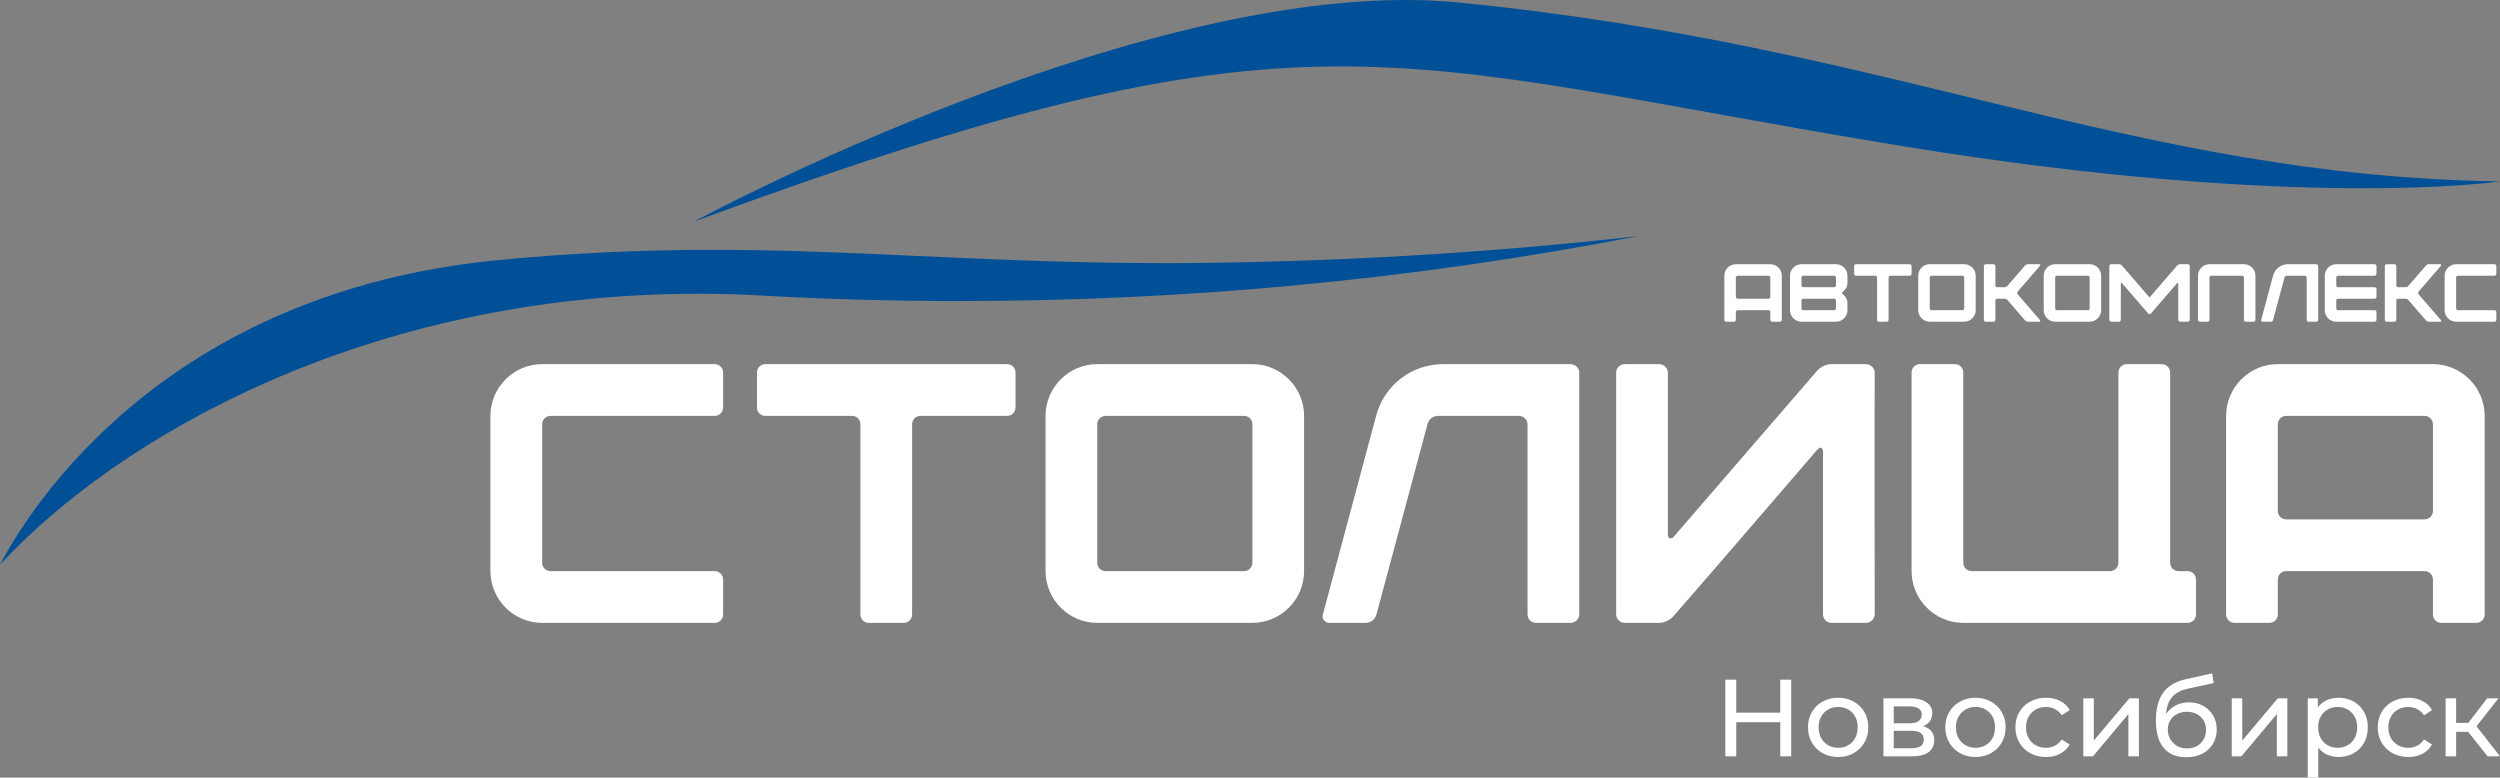
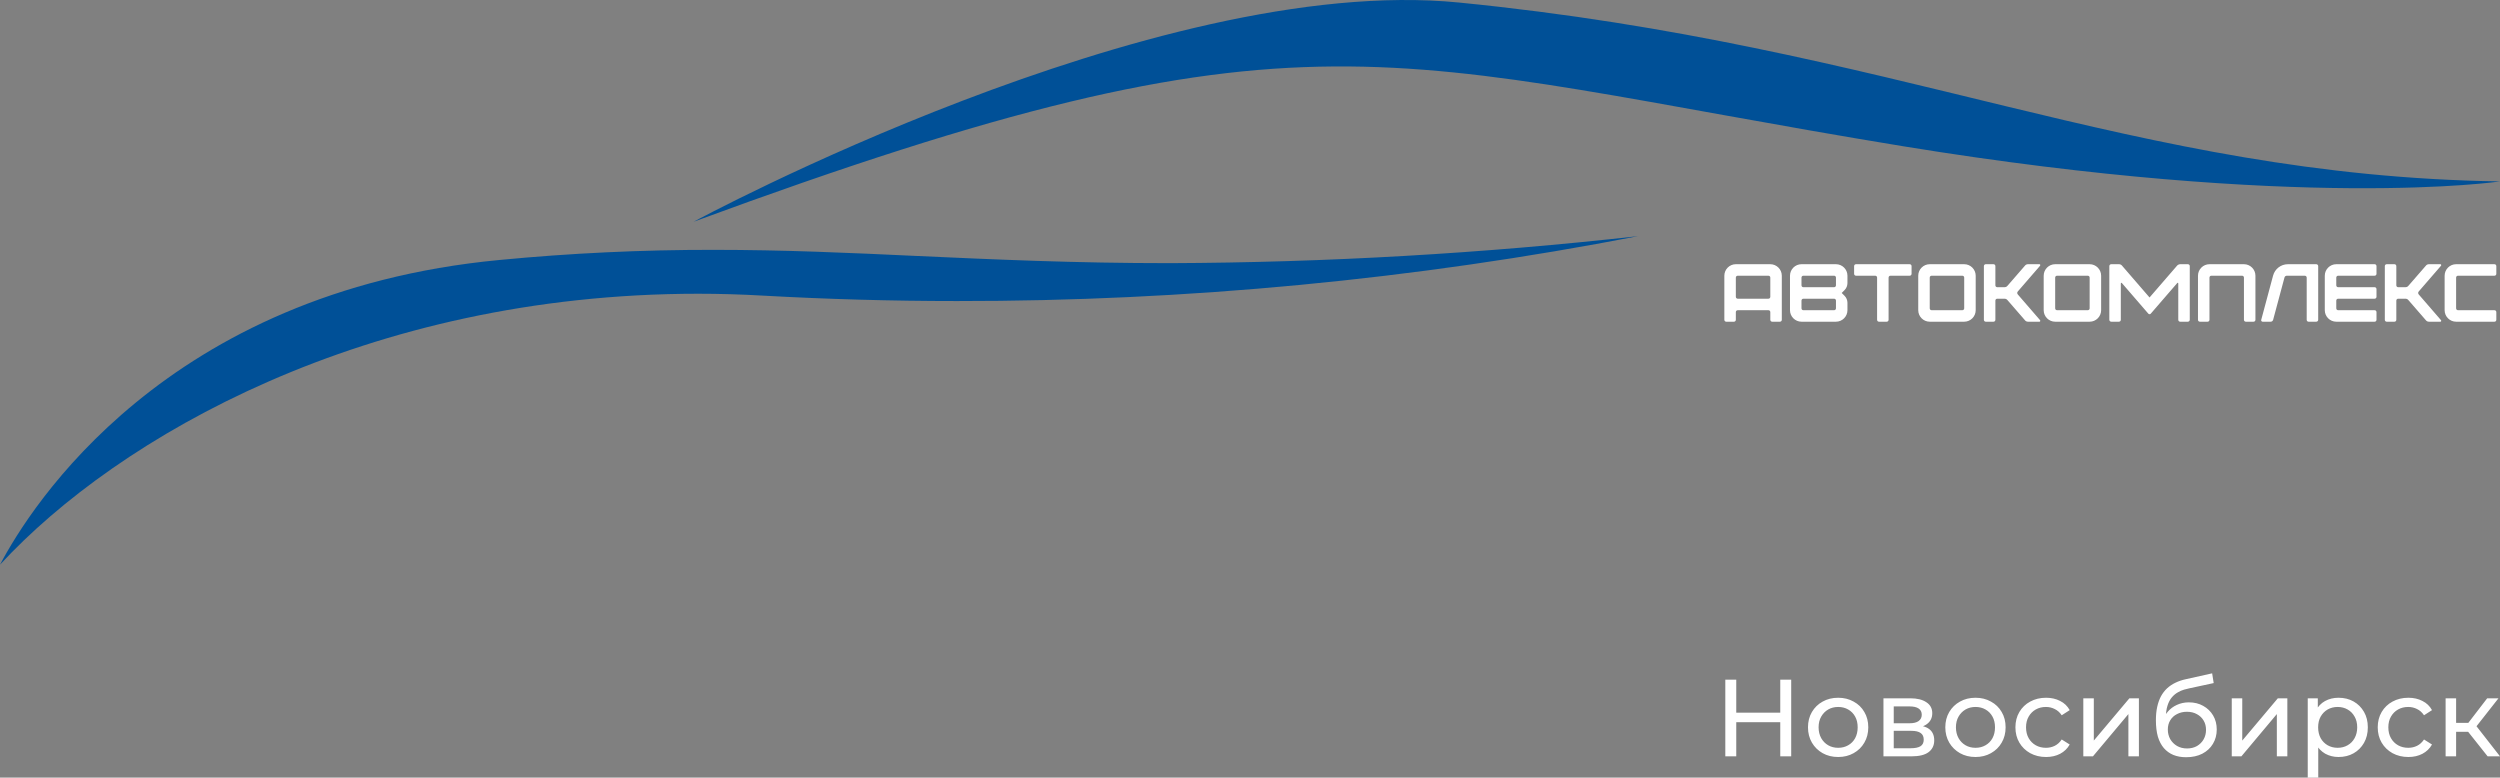
<svg xmlns="http://www.w3.org/2000/svg" width="299" height="93" viewBox="0 0 299 93" fill="none">
  <rect x="0" y="0" width="299" height="93" fill="#808080" stroke="none" />
  <path d="M212.919 81.29H214.228V90.459H212.919V81.29ZM207.657 90.459H206.348V81.29H207.657V90.459ZM213.037 86.372H207.526V85.233H213.037V86.372ZM219.847 90.537C219.149 90.537 218.53 90.385 217.988 90.079C217.447 89.773 217.02 89.354 216.706 88.822C216.392 88.28 216.235 87.669 216.235 86.988C216.235 86.298 216.392 85.687 216.706 85.154C217.02 84.622 217.447 84.207 217.988 83.91C218.53 83.604 219.149 83.451 219.847 83.451C220.536 83.451 221.151 83.604 221.693 83.91C222.242 84.207 222.67 84.622 222.975 85.154C223.289 85.678 223.447 86.289 223.447 86.988C223.447 87.678 223.289 88.289 222.975 88.822C222.67 89.354 222.242 89.773 221.693 90.079C221.151 90.385 220.536 90.537 219.847 90.537ZM219.847 89.437C220.292 89.437 220.689 89.337 221.038 89.136C221.396 88.935 221.675 88.651 221.876 88.285C222.077 87.909 222.177 87.477 222.177 86.988C222.177 86.49 222.077 86.062 221.876 85.704C221.675 85.338 221.396 85.054 221.038 84.853C220.689 84.652 220.292 84.552 219.847 84.552C219.402 84.552 219.005 84.652 218.656 84.853C218.307 85.054 218.028 85.338 217.818 85.704C217.609 86.062 217.504 86.49 217.504 86.988C217.504 87.477 217.609 87.909 217.818 88.285C218.028 88.651 218.307 88.935 218.656 89.136C219.005 89.337 219.402 89.437 219.847 89.437ZM225.261 90.459V83.517H228.481C229.292 83.517 229.929 83.674 230.392 83.988C230.863 84.294 231.099 84.731 231.099 85.298C231.099 85.866 230.876 86.307 230.431 86.621C229.995 86.927 229.415 87.08 228.69 87.08L228.887 86.739C229.716 86.739 230.331 86.892 230.732 87.197C231.133 87.503 231.334 87.953 231.334 88.546C231.334 89.149 231.107 89.621 230.654 89.961C230.209 90.293 229.523 90.459 228.599 90.459H225.261ZM226.491 89.49H228.507C229.031 89.49 229.423 89.411 229.685 89.254C229.947 89.088 230.078 88.826 230.078 88.468C230.078 88.101 229.955 87.835 229.711 87.669C229.476 87.494 229.1 87.407 228.586 87.407H226.491V89.49ZM226.491 86.503H228.376C228.856 86.503 229.218 86.416 229.462 86.241C229.716 86.058 229.842 85.805 229.842 85.482C229.842 85.15 229.716 84.901 229.462 84.735C229.218 84.569 228.856 84.486 228.376 84.486H226.491V86.503ZM236.272 90.537C235.574 90.537 234.954 90.385 234.413 90.079C233.873 89.773 233.445 89.354 233.131 88.822C232.817 88.28 232.659 87.669 232.659 86.988C232.659 86.298 232.817 85.687 233.131 85.154C233.445 84.622 233.873 84.207 234.413 83.91C234.954 83.604 235.574 83.451 236.272 83.451C236.962 83.451 237.577 83.604 238.117 83.91C238.667 84.207 239.095 84.622 239.4 85.154C239.714 85.678 239.871 86.289 239.871 86.988C239.871 87.678 239.714 88.289 239.4 88.822C239.095 89.354 238.667 89.773 238.117 90.079C237.577 90.385 236.962 90.537 236.272 90.537ZM236.272 89.437C236.717 89.437 237.114 89.337 237.463 89.136C237.821 88.935 238.1 88.651 238.301 88.285C238.502 87.909 238.602 87.477 238.602 86.988C238.602 86.49 238.502 86.062 238.301 85.704C238.1 85.338 237.821 85.054 237.463 84.853C237.114 84.652 236.717 84.552 236.272 84.552C235.827 84.552 235.43 84.652 235.081 84.853C234.732 85.054 234.453 85.338 234.243 85.704C234.034 86.062 233.929 86.49 233.929 86.988C233.929 87.477 234.034 87.909 234.243 88.285C234.453 88.651 234.732 88.935 235.081 89.136C235.43 89.337 235.827 89.437 236.272 89.437ZM244.709 90.537C244.003 90.537 243.37 90.385 242.811 90.079C242.262 89.773 241.83 89.354 241.516 88.822C241.202 88.289 241.044 87.678 241.044 86.988C241.044 86.298 241.202 85.687 241.516 85.154C241.83 84.622 242.262 84.207 242.811 83.91C243.37 83.604 244.003 83.451 244.709 83.451C245.338 83.451 245.896 83.578 246.385 83.831C246.882 84.076 247.266 84.442 247.537 84.931L246.581 85.547C246.354 85.207 246.075 84.958 245.743 84.8C245.421 84.635 245.072 84.552 244.696 84.552C244.243 84.552 243.837 84.652 243.479 84.853C243.122 85.054 242.838 85.338 242.628 85.704C242.419 86.062 242.314 86.49 242.314 86.988C242.314 87.486 242.419 87.918 242.628 88.285C242.838 88.651 243.122 88.935 243.479 89.136C243.837 89.337 244.243 89.437 244.696 89.437C245.072 89.437 245.421 89.359 245.743 89.201C246.075 89.036 246.354 88.782 246.581 88.442L247.537 89.044C247.266 89.524 246.882 89.896 246.385 90.158C245.896 90.411 245.338 90.537 244.709 90.537ZM249.164 90.459V83.517H250.42V88.573L254.674 83.517H255.813V90.459H254.556V85.403L250.315 90.459H249.164ZM261.458 90.564C260.882 90.564 260.372 90.472 259.927 90.289C259.491 90.105 259.115 89.835 258.801 89.477C258.487 89.11 258.247 88.651 258.081 88.101C257.924 87.543 257.846 86.888 257.846 86.136C257.846 85.543 257.898 85.01 258.003 84.538C258.107 84.067 258.256 83.648 258.448 83.281C258.649 82.914 258.893 82.596 259.181 82.325C259.478 82.054 259.809 81.832 260.175 81.657C260.551 81.474 260.961 81.334 261.406 81.238L264.573 80.531L264.757 81.696L261.838 82.325C261.664 82.36 261.454 82.412 261.21 82.482C260.965 82.552 260.717 82.661 260.463 82.81C260.211 82.949 259.975 83.146 259.757 83.399C259.539 83.652 259.364 83.984 259.233 84.394C259.102 84.796 259.037 85.294 259.037 85.888C259.037 86.053 259.041 86.18 259.05 86.267C259.059 86.355 259.067 86.442 259.076 86.529C259.094 86.617 259.107 86.748 259.115 86.922L258.592 86.385C258.732 85.905 258.954 85.486 259.259 85.128C259.565 84.77 259.931 84.495 260.359 84.303C260.795 84.102 261.271 84.001 261.785 84.001C262.431 84.001 263.003 84.141 263.5 84.421C264.006 84.7 264.403 85.084 264.691 85.573C264.979 86.062 265.123 86.621 265.123 87.25C265.123 87.887 264.971 88.459 264.665 88.966C264.368 89.463 263.945 89.856 263.395 90.144C262.846 90.424 262.2 90.564 261.458 90.564ZM261.576 89.516C262.021 89.516 262.414 89.42 262.754 89.228C263.094 89.027 263.361 88.761 263.552 88.429C263.745 88.088 263.84 87.708 263.84 87.289C263.84 86.87 263.745 86.499 263.552 86.176C263.361 85.853 263.094 85.6 262.754 85.416C262.414 85.224 262.012 85.128 261.55 85.128C261.114 85.128 260.721 85.22 260.372 85.403C260.023 85.578 259.753 85.827 259.56 86.15C259.368 86.464 259.272 86.831 259.272 87.25C259.272 87.669 259.368 88.053 259.56 88.403C259.761 88.743 260.031 89.014 260.372 89.215C260.721 89.415 261.122 89.516 261.576 89.516ZM266.918 90.459V83.517H268.174V88.573L272.428 83.517H273.567V90.459H272.31V85.403L268.07 90.459H266.918ZM279.684 90.537C279.108 90.537 278.58 90.406 278.1 90.144C277.629 89.874 277.249 89.477 276.962 88.953C276.682 88.429 276.543 87.774 276.543 86.988C276.543 86.202 276.678 85.547 276.948 85.023C277.227 84.499 277.603 84.106 278.074 83.844C278.554 83.582 279.091 83.451 279.684 83.451C280.365 83.451 280.967 83.6 281.49 83.897C282.014 84.194 282.428 84.609 282.734 85.141C283.039 85.665 283.192 86.281 283.192 86.988C283.192 87.695 283.039 88.315 282.734 88.848C282.428 89.38 282.014 89.795 281.49 90.092C280.967 90.389 280.365 90.537 279.684 90.537ZM276.006 93V83.517H277.21V85.39L277.132 87.001L277.263 88.612V93H276.006ZM279.579 89.437C280.024 89.437 280.421 89.337 280.77 89.136C281.128 88.935 281.407 88.651 281.608 88.285C281.817 87.909 281.922 87.477 281.922 86.988C281.922 86.49 281.817 86.062 281.608 85.704C281.407 85.338 281.128 85.054 280.77 84.853C280.421 84.652 280.024 84.552 279.579 84.552C279.143 84.552 278.746 84.652 278.388 84.853C278.039 85.054 277.76 85.338 277.551 85.704C277.35 86.062 277.249 86.49 277.249 86.988C277.249 87.477 277.35 87.909 277.551 88.285C277.76 88.651 278.039 88.935 278.388 89.136C278.746 89.337 279.143 89.437 279.579 89.437ZM288.041 90.537C287.334 90.537 286.701 90.385 286.143 90.079C285.593 89.773 285.161 89.354 284.847 88.822C284.533 88.289 284.376 87.678 284.376 86.988C284.376 86.298 284.533 85.687 284.847 85.154C285.161 84.622 285.593 84.207 286.143 83.91C286.701 83.604 287.334 83.451 288.041 83.451C288.669 83.451 289.227 83.578 289.716 83.831C290.214 84.076 290.597 84.442 290.868 84.931L289.913 85.547C289.686 85.207 289.406 84.958 289.075 84.8C288.752 84.635 288.403 84.552 288.028 84.552C287.574 84.552 287.168 84.652 286.81 84.853C286.453 85.054 286.169 85.338 285.96 85.704C285.75 86.062 285.646 86.49 285.646 86.988C285.646 87.486 285.75 87.918 285.96 88.285C286.169 88.651 286.453 88.935 286.81 89.136C287.168 89.337 287.574 89.437 288.028 89.437C288.403 89.437 288.752 89.359 289.075 89.201C289.406 89.036 289.686 88.782 289.913 88.442L290.868 89.044C290.597 89.524 290.214 89.896 289.716 90.158C289.227 90.411 288.669 90.537 288.041 90.537ZM297.521 90.459L294.838 87.08L295.872 86.451L299 90.459H297.521ZM292.495 90.459V83.517H293.751V90.459H292.495ZM293.372 87.525V86.451H295.662V87.525H293.372ZM295.976 87.132L294.811 86.975L297.468 83.517H298.817L295.976 87.132Z" fill="white" />
  <path d="M211.503 32.975H207.832C207.704 32.975 207.606 33.073 207.606 33.201V35.499C207.606 35.627 207.704 35.725 207.832 35.725H211.503C211.631 35.725 211.729 35.627 211.729 35.499V33.201C211.729 33.073 211.631 32.975 211.503 32.975ZM206.232 38.25V32.975C206.232 32.218 206.85 31.599 207.606 31.599H211.729C212.485 31.599 213.104 32.218 213.104 32.975V38.25C213.104 38.378 213.005 38.476 212.878 38.476H211.955C211.827 38.476 211.729 38.378 211.729 38.25V37.327C211.729 37.199 211.631 37.101 211.503 37.101H207.832C207.704 37.101 207.606 37.199 207.606 37.327V38.25C207.606 38.378 207.508 38.476 207.38 38.476H206.458C206.33 38.476 206.232 38.378 206.232 38.25ZM215.683 37.101H219.355C219.482 37.101 219.581 37.002 219.581 36.875V35.951C219.581 35.824 219.482 35.725 219.355 35.725H215.683C215.556 35.725 215.458 35.824 215.458 35.951V36.875C215.458 37.002 215.556 37.101 215.683 37.101ZM215.683 34.35H219.355C219.482 34.35 219.581 34.252 219.581 34.124V33.201C219.581 33.073 219.482 32.975 219.355 32.975H215.683C215.556 32.975 215.458 33.073 215.458 33.201V34.124C215.458 34.252 215.556 34.35 215.683 34.35ZM214.083 37.101V32.975C214.083 32.218 214.702 31.599 215.458 31.599H219.581C220.336 31.599 220.955 32.218 220.955 32.975V33.859C220.955 34.173 220.827 34.478 220.611 34.694L220.268 35.038L220.611 35.381C220.827 35.598 220.955 35.902 220.955 36.216V37.101C220.955 37.857 220.336 38.476 219.581 38.476H215.458C214.702 38.476 214.083 37.857 214.083 37.101ZM221.752 31.825C221.752 31.698 221.851 31.599 221.978 31.599H228.398C228.526 31.599 228.624 31.698 228.624 31.825V32.749C228.624 32.876 228.526 32.975 228.398 32.975H226.101C225.974 32.975 225.875 33.073 225.875 33.201V38.25C225.875 38.378 225.777 38.476 225.65 38.476H224.727C224.599 38.476 224.501 38.378 224.501 38.25V33.201C224.501 33.073 224.403 32.975 224.275 32.975H221.978C221.851 32.975 221.752 32.876 221.752 32.749V31.825ZM229.422 37.101V32.975C229.422 32.218 230.04 31.599 230.796 31.599H234.919C235.675 31.599 236.293 32.218 236.293 32.975V37.101C236.293 37.857 235.675 38.476 234.919 38.476H230.796C230.04 38.476 229.422 37.857 229.422 37.101ZM231.022 37.101H234.693C234.821 37.101 234.919 37.002 234.919 36.875V33.201C234.919 33.073 234.821 32.975 234.693 32.975H231.022C230.894 32.975 230.796 33.073 230.796 33.201V36.875C230.796 37.002 230.894 37.101 231.022 37.101ZM237.273 38.25V31.825C237.273 31.698 237.372 31.599 237.499 31.599H238.422C238.55 31.599 238.648 31.698 238.648 31.825V34.124C238.648 34.252 238.746 34.35 238.873 34.35H239.728C239.875 34.35 240.012 34.291 240.101 34.173L242.182 31.776C242.27 31.658 242.407 31.599 242.555 31.599H243.919C243.958 31.599 243.998 31.619 244.008 31.658C244.027 31.698 244.017 31.737 243.998 31.776L241.328 34.861C241.239 34.959 241.239 35.116 241.328 35.214L243.998 38.299C244.017 38.338 244.027 38.378 244.008 38.417C243.998 38.456 243.958 38.476 243.919 38.476H242.555C242.407 38.476 242.27 38.417 242.182 38.299L240.101 35.902C240.012 35.784 239.875 35.725 239.728 35.725H238.873C238.746 35.725 238.648 35.824 238.648 35.951V38.25C238.648 38.378 238.55 38.476 238.422 38.476H237.499C237.372 38.476 237.273 38.378 237.273 38.25ZM244.425 37.101V32.975C244.425 32.218 245.043 31.599 245.799 31.599H249.922C250.678 31.599 251.296 32.218 251.296 32.975V37.101C251.296 37.857 250.678 38.476 249.922 38.476H245.799C245.043 38.476 244.425 37.857 244.425 37.101ZM246.025 37.101H249.696C249.824 37.101 249.922 37.002 249.922 36.875V33.201C249.922 33.073 249.824 32.975 249.696 32.975H246.025C245.897 32.975 245.799 33.073 245.799 33.201V36.875C245.799 37.002 245.897 37.101 246.025 37.101ZM252.276 31.825C252.276 31.698 252.374 31.599 252.502 31.599H253.425C253.572 31.599 253.709 31.658 253.798 31.776L257.086 35.578C258.176 34.311 259.275 33.043 260.375 31.776C260.453 31.678 260.62 31.599 260.748 31.599H261.671C261.798 31.599 261.896 31.698 261.896 31.825V38.25C261.896 38.378 261.788 38.476 261.671 38.476H260.748C260.62 38.476 260.522 38.378 260.522 38.25V33.928C260.522 33.81 260.453 33.78 260.375 33.878C259.324 35.087 258.284 36.295 257.233 37.513C257.194 37.552 257.145 37.582 257.086 37.582C257.037 37.582 256.978 37.552 256.939 37.513C255.889 36.295 254.848 35.087 253.798 33.878C253.719 33.78 253.65 33.81 253.65 33.937V38.25C253.65 38.378 253.552 38.476 253.425 38.476H252.512C252.384 38.476 252.276 38.378 252.276 38.25V31.825ZM262.879 32.975C262.879 32.218 263.497 31.599 264.253 31.599H268.376C269.132 31.599 269.75 32.218 269.75 32.975V38.25C269.75 38.378 269.652 38.476 269.525 38.476H268.602C268.474 38.476 268.376 38.378 268.376 38.25V33.201C268.376 33.073 268.278 32.975 268.15 32.975H264.479C264.351 32.975 264.253 33.073 264.253 33.201V38.25C264.253 38.378 264.155 38.476 264.027 38.476H263.105C262.977 38.476 262.879 38.378 262.879 38.25V32.975ZM271.857 32.975C272.073 32.159 272.799 31.599 273.643 31.599H277.02C277.148 31.599 277.256 31.698 277.256 31.825V38.25C277.256 38.378 277.148 38.476 277.02 38.476H276.107C275.98 38.476 275.881 38.378 275.881 38.25V33.201C275.881 33.073 275.773 32.975 275.646 32.975H273.506C273.368 32.975 273.251 33.063 273.221 33.201L271.866 38.25C271.827 38.387 271.709 38.476 271.572 38.476H270.61C270.551 38.476 270.502 38.446 270.472 38.407C270.433 38.368 270.423 38.309 270.443 38.25L271.857 32.975ZM278.045 37.101V32.975C278.045 32.218 278.663 31.599 279.419 31.599H284.003C284.131 31.599 284.229 31.698 284.229 31.825V32.749C284.229 32.876 284.131 32.975 284.003 32.975H279.645C279.517 32.975 279.419 33.073 279.419 33.201V34.124C279.419 34.252 279.517 34.35 279.645 34.35H284.003C284.131 34.35 284.229 34.448 284.229 34.576V35.499C284.229 35.627 284.131 35.725 284.003 35.725H279.645C279.517 35.725 279.419 35.824 279.419 35.951V36.875C279.419 37.002 279.517 37.101 279.645 37.101H284.003C284.131 37.101 284.229 37.199 284.229 37.327V38.25C284.229 38.378 284.131 38.476 284.003 38.476H279.419C278.663 38.476 278.045 37.857 278.045 37.101ZM285.225 38.25V31.825C285.225 31.698 285.323 31.599 285.451 31.599H286.374C286.501 31.599 286.6 31.698 286.6 31.825V34.124C286.6 34.252 286.698 34.35 286.825 34.35H287.679C287.827 34.35 287.964 34.291 288.052 34.173L290.134 31.776C290.222 31.658 290.359 31.599 290.507 31.599H291.871C291.91 31.599 291.95 31.619 291.959 31.658C291.979 31.698 291.969 31.737 291.95 31.776L289.279 34.861C289.191 34.959 289.191 35.116 289.279 35.214L291.95 38.299C291.969 38.338 291.979 38.378 291.959 38.417C291.95 38.456 291.91 38.476 291.871 38.476H290.507C290.359 38.476 290.222 38.417 290.134 38.299L288.052 35.902C287.964 35.784 287.827 35.725 287.679 35.725H286.825C286.698 35.725 286.6 35.824 286.6 35.951V38.25C286.6 38.378 286.501 38.476 286.374 38.476H285.451C285.323 38.476 285.225 38.378 285.225 38.25ZM292.377 37.101V32.975C292.377 32.218 292.995 31.599 293.751 31.599H298.335C298.463 31.599 298.561 31.698 298.561 31.825V32.749C298.561 32.876 298.463 32.975 298.335 32.975H293.977C293.849 32.975 293.751 33.073 293.751 33.201V36.875C293.751 37.002 293.849 37.101 293.977 37.101H298.335C298.463 37.101 298.561 37.199 298.561 37.327V38.25C298.561 38.378 298.463 38.476 298.335 38.476H293.751C292.995 38.476 292.377 37.857 292.377 37.101Z" fill="white" />
  <path d="M0 67.537C3.646 60.61 19.785 34.889 59.72 31.095C68.231 30.276 76.79 29.871 85.354 29.882C93.725 29.882 101.528 30.232 109.786 30.62C118.997 31.037 128.526 31.474 139.918 31.474C158.647 31.399 177.353 30.32 195.924 28.243C169.193 33.428 141.865 36.031 114.453 36.005C106.651 36.005 98.825 35.781 91.204 35.354C88.648 35.209 86.059 35.131 83.503 35.131C43.819 35.141 14.107 52.265 0 67.537Z" fill="#005097" />
  <path d="M82.96 26.52C82.96 26.52 138.102 -3.299 174.481 0.302C226.834 5.48 254.91 21.024 298.999 21.698C298.999 21.698 275.21 25.26 227.621 17.493C165.003 7.236 156.885 -0.71 82.96 26.52Z" fill="#005097" />
-   <path d="M58.654 68.306V49.739C58.654 46.336 61.438 43.55 64.839 43.55H85.469C86.043 43.55 86.485 43.993 86.485 44.567V48.723C86.485 49.297 86.043 49.739 85.469 49.739H65.855C65.281 49.739 64.839 50.181 64.839 50.756V67.289C64.839 67.864 65.281 68.306 65.855 68.306H85.469C86.043 68.306 86.485 68.748 86.485 69.323V73.478C86.485 74.053 86.043 74.495 85.469 74.495H64.839C61.438 74.495 58.654 71.71 58.654 68.306ZM90.534 44.567C90.534 43.993 90.976 43.55 91.55 43.55H120.441C121.015 43.55 121.457 43.993 121.457 44.567V48.723C121.457 49.297 121.015 49.739 120.441 49.739H110.104C109.53 49.739 109.088 50.181 109.088 50.756V73.478C109.088 74.053 108.646 74.495 108.072 74.495H103.919C103.345 74.495 102.903 74.053 102.903 73.478V50.756C102.903 50.181 102.462 49.739 101.887 49.739H91.55C90.976 49.739 90.534 49.297 90.534 48.723V44.567ZM125.046 68.306V49.739C125.046 46.336 127.829 43.55 131.231 43.55H149.784C153.186 43.55 155.969 46.336 155.969 49.739V68.306C155.969 71.71 153.186 74.495 149.784 74.495H131.231C127.829 74.495 125.046 71.71 125.046 68.306ZM132.247 68.306H148.768C149.342 68.306 149.784 67.864 149.784 67.289V50.756C149.784 50.181 149.342 49.739 148.768 49.739H132.247C131.672 49.739 131.231 50.181 131.231 50.756V67.289C131.231 67.864 131.672 68.306 132.247 68.306ZM164.583 49.739C165.554 46.07 168.823 43.55 172.622 43.55H187.819C188.393 43.55 188.879 43.993 188.879 44.567V73.478C188.879 74.053 188.393 74.495 187.819 74.495H183.71C183.136 74.495 182.694 74.053 182.694 73.478V50.756C182.694 50.181 182.208 49.739 181.634 49.739H172.004C171.386 49.739 170.855 50.137 170.723 50.756L164.627 73.478C164.45 74.097 163.92 74.495 163.302 74.495H158.972C158.707 74.495 158.487 74.362 158.354 74.185C158.177 74.008 158.133 73.743 158.221 73.478L164.583 49.739ZM224.215 73.478C224.215 74.008 223.73 74.495 223.155 74.495H219.047C218.473 74.495 218.031 74.008 218.031 73.478V54.072C218.031 53.497 217.722 53.364 217.324 53.806C211.626 60.437 205.883 67.112 200.14 73.699C199.787 74.141 198.992 74.495 198.462 74.495H194.309C193.735 74.495 193.293 74.008 193.293 73.478V44.567C193.293 44.037 193.735 43.55 194.309 43.55H198.462C198.992 43.55 199.478 44.037 199.478 44.567V64.018C199.478 64.151 199.566 64.327 199.698 64.372C199.875 64.416 200.008 64.372 200.14 64.239L217.324 44.346C217.766 43.86 218.384 43.55 219.047 43.55H223.155C223.73 43.55 224.215 44.037 224.215 44.567C224.171 54.204 224.215 63.841 224.215 73.478ZM228.624 44.567C228.624 43.993 229.066 43.55 229.64 43.55H233.793C234.367 43.55 234.809 43.993 234.809 44.567V67.289C234.809 67.864 235.251 68.306 235.825 68.306H252.346C252.921 68.306 253.362 67.864 253.362 67.289V44.567C253.362 43.993 253.804 43.55 254.378 43.55H258.531C259.105 43.55 259.547 43.993 259.547 44.567V67.289C259.547 67.864 259.989 68.306 260.563 68.306H261.623C262.197 68.306 262.639 68.748 262.639 69.323V73.478C262.639 74.053 262.197 74.495 261.623 74.495H234.809C231.407 74.495 228.624 71.71 228.624 68.306V44.567ZM289.964 49.739H273.443C272.868 49.739 272.427 50.181 272.427 50.756V61.1C272.427 61.675 272.868 62.117 273.443 62.117H289.964C290.538 62.117 290.98 61.675 290.98 61.1V50.756C290.98 50.181 290.538 49.739 289.964 49.739ZM266.242 73.478V49.739C266.242 46.336 269.025 43.55 272.427 43.55H290.98C294.382 43.55 297.165 46.336 297.165 49.739V73.478C297.165 74.053 296.723 74.495 296.148 74.495H291.996C291.422 74.495 290.98 74.053 290.98 73.478V69.323C290.98 68.748 290.538 68.306 289.964 68.306H273.443C272.868 68.306 272.427 68.748 272.427 69.323V73.478C272.427 74.053 271.985 74.495 271.411 74.495H267.258C266.684 74.495 266.242 74.053 266.242 73.478Z" fill="white" />
</svg>